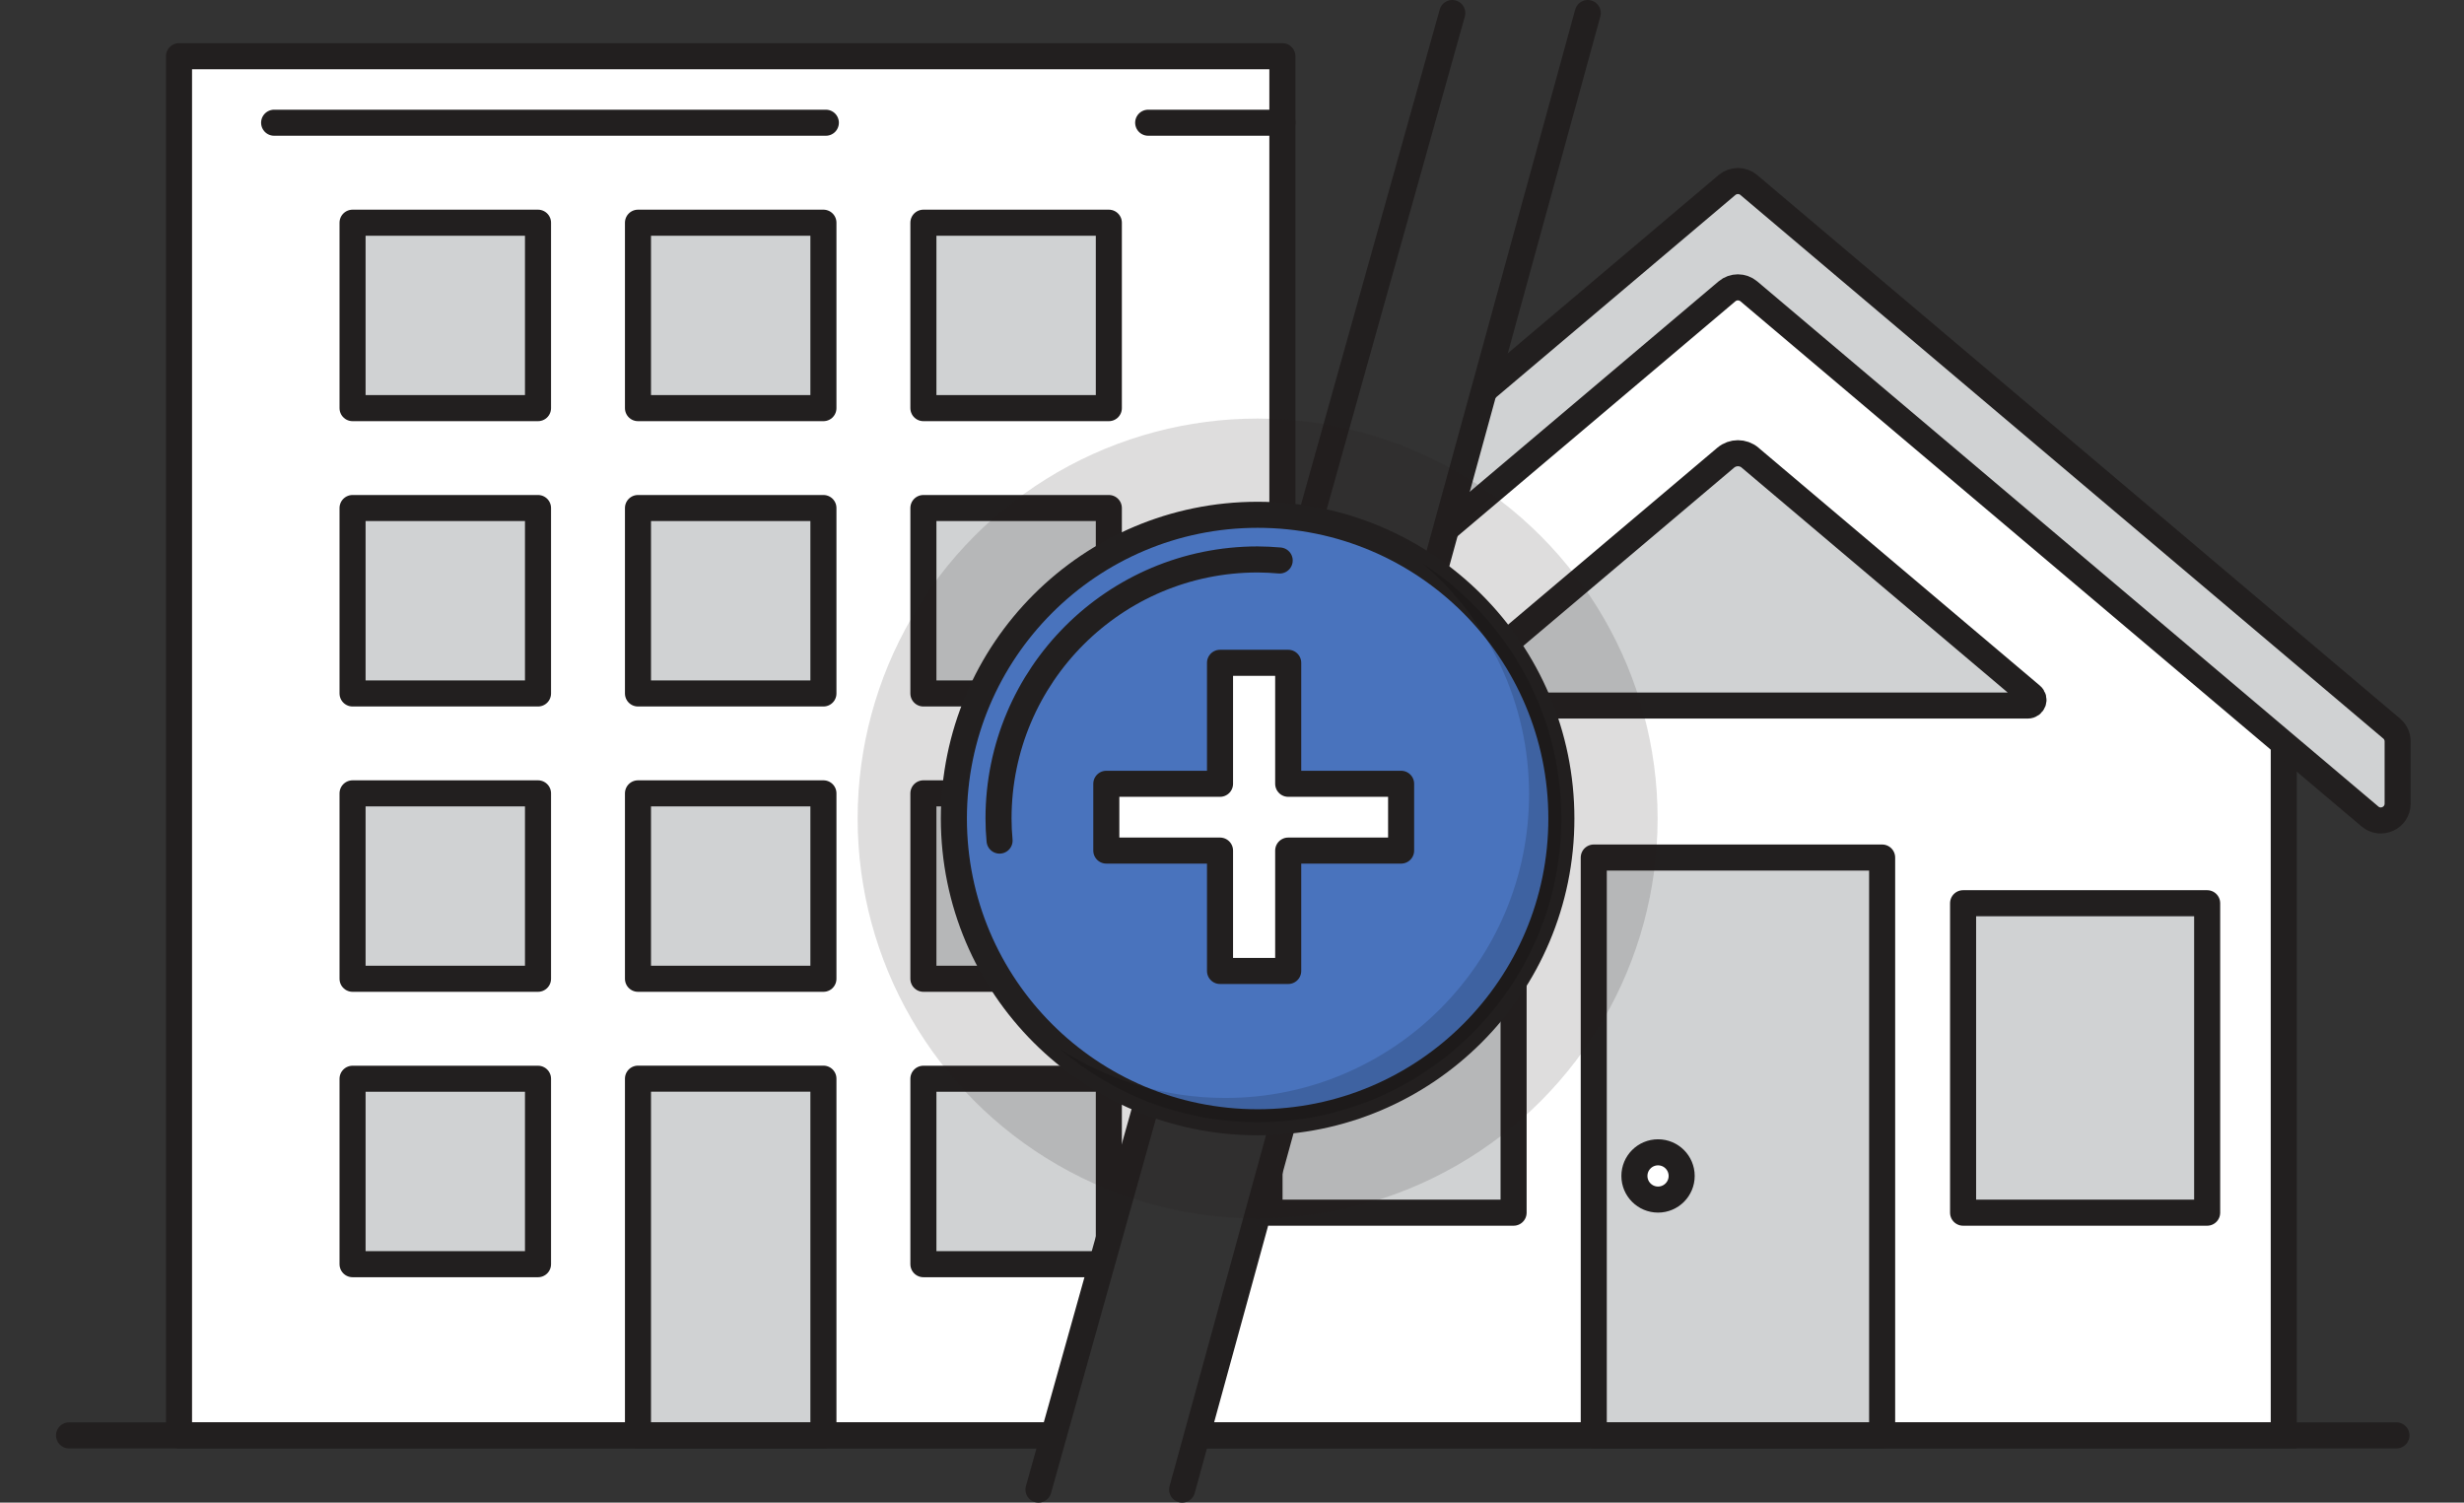
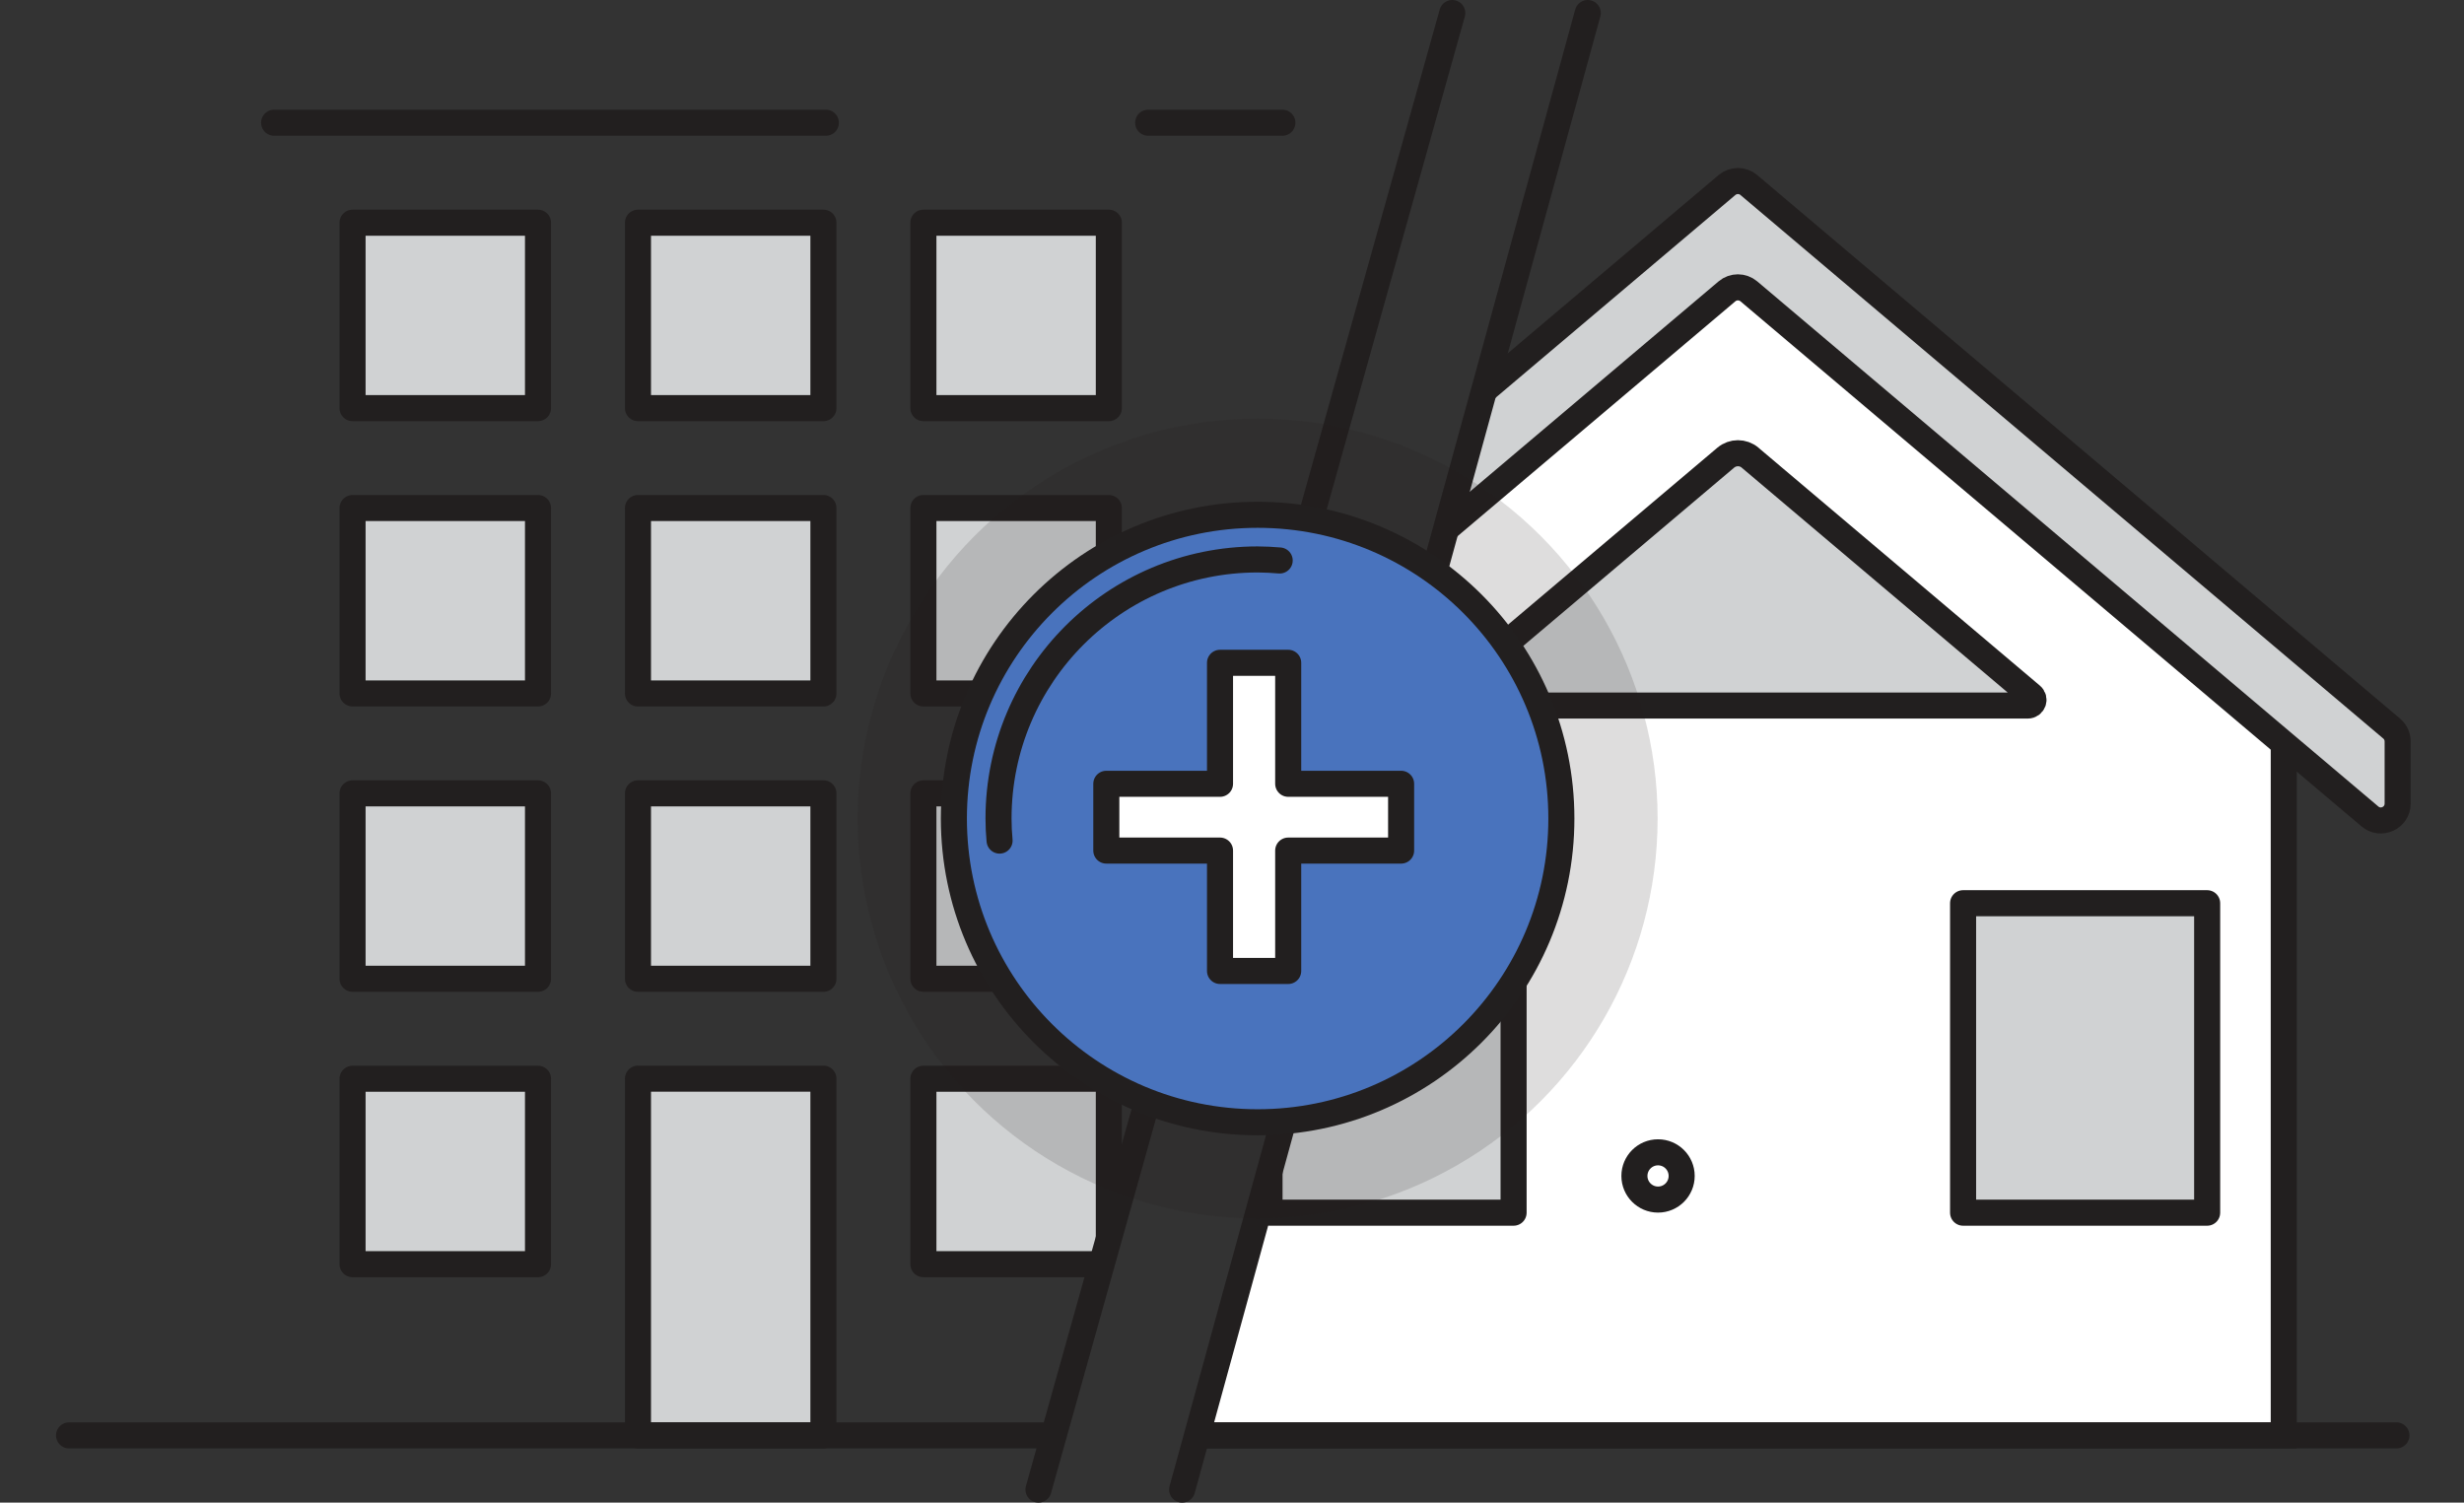
<svg xmlns="http://www.w3.org/2000/svg" id="Layer_2" viewBox="0 0 283.68 173">
  <rect x="0" y="0" width="283.68" height="173" fill="#333333" stroke="none" />
  <defs>
    <style>.cls-1,.cls-2,.cls-3{fill:none;}.cls-4,.cls-5{opacity:.15;}.cls-4,.cls-2{fill-rule:evenodd;}.cls-6{fill:#4973bd;}.cls-6,.cls-7,.cls-2,.cls-3,.cls-8,.cls-9{stroke:#221f1f;stroke-width:3px;}.cls-6,.cls-7,.cls-2,.cls-3,.cls-9{stroke-linecap:round;stroke-linejoin:round;}.cls-5{fill:#221f1f;}.cls-7{fill:#d0d2d3;}.cls-10{clip-path:url(#clippath-1);}.cls-8{stroke-miterlimit:10;}.cls-8,.cls-9{fill:#fff;}.cls-11{clip-path:url(#clippath);}</style>
    <clipPath id="clippath">
      <polygon class="cls-1" points="120.49 166.83 0 166.83 0 1.5 167.2 1.5 120.49 166.83" />
    </clipPath>
    <clipPath id="clippath-1">
      <polygon class="cls-1" points="136.1 166.83 283.68 166.83 283.68 1.5 182.8 1.5 136.1 166.83" />
    </clipPath>
  </defs>
  <g id="Layer_1-2">
    <g class="cls-11">
-       <rect class="cls-9" x="20.61" y="6.47" width="127.03" height="158.79" transform="translate(168.25 171.73) rotate(-180)" />
      <line class="cls-9" x1="31.56" y1="14.13" x2="95.08" y2="14.13" />
      <line class="cls-9" x1="132.19" y1="14.13" x2="147.64" y2="14.13" />
      <rect class="cls-7" x="106.3" y="25.63" width="21.35" height="21.35" transform="translate(233.96 72.62) rotate(-180)" />
      <rect class="cls-7" x="73.45" y="25.63" width="21.35" height="21.35" transform="translate(168.25 72.62) rotate(-180)" />
      <rect class="cls-7" x="40.6" y="25.63" width="21.35" height="21.35" transform="translate(102.54 72.62) rotate(-180)" />
      <rect class="cls-7" x="106.3" y="58.49" width="21.35" height="21.35" transform="translate(233.96 138.33) rotate(-180)" />
      <rect class="cls-7" x="73.45" y="58.49" width="21.35" height="21.35" transform="translate(168.25 138.33) rotate(-180)" />
      <rect class="cls-7" x="40.6" y="58.49" width="21.35" height="21.35" transform="translate(102.54 138.33) rotate(-180)" />
      <rect class="cls-7" x="106.3" y="91.34" width="21.35" height="21.35" transform="translate(233.96 204.03) rotate(-180)" />
      <rect class="cls-7" x="73.45" y="91.34" width="21.35" height="21.35" transform="translate(168.25 204.03) rotate(-180)" />
      <rect class="cls-7" x="40.6" y="91.34" width="21.35" height="21.35" transform="translate(102.54 204.03) rotate(-180)" />
      <rect class="cls-7" x="106.3" y="124.19" width="21.35" height="21.35" transform="translate(233.96 269.74) rotate(-180)" />
      <rect class="cls-7" x="73.45" y="124.19" width="21.35" height="41.07" transform="translate(168.25 289.45) rotate(-180)" />
      <rect class="cls-7" x="40.6" y="124.19" width="21.35" height="21.35" transform="translate(102.54 269.74) rotate(-180)" />
      <line class="cls-3" x1="152.57" y1="165.26" x2="7.95" y2="165.26" />
    </g>
    <g class="cls-10">
      <polygon class="cls-8" points="262.93 165.26 137.24 165.26 137.24 80.97 200.64 27.73 262.93 80.97 262.93 165.26" />
      <path class="cls-7" d="M275.35,83.88l-74.01-62.58c-.72-.61-1.78-.61-2.51,0l-74.01,62.58c-.44.37-.69.91-.69,1.48v7.16c0,1.65,1.93,2.55,3.19,1.48l71.51-60.46c.72-.61,1.78-.61,2.51,0l71.51,60.46c1.26,1.07,3.19.17,3.19-1.48v-7.16c0-.57-.25-1.11-.69-1.48Z" />
-       <rect class="cls-7" x="183.49" y="98.73" width="33.2" height="66.53" />
      <circle class="cls-9" cx="190.89" cy="135.39" r="2.72" />
      <path class="cls-7" d="M201.49,52.69c-.81-.68-1.99-.68-2.8,0l-32.4,27.39c-.47.39-.19,1.15.42,1.15h66.75c.61,0,.89-.76.42-1.15l-32.4-27.39Z" />
      <rect class="cls-7" x="146.16" y="103.99" width="28.1" height="35.63" />
      <rect class="cls-7" x="226.01" y="103.99" width="28.1" height="35.63" />
      <line class="cls-3" x1="132.9" y1="165.26" x2="275.9" y2="165.26" />
    </g>
    <line class="cls-3" x1="167.2" y1="1.5" x2="119.56" y2="171.5" />
    <line class="cls-3" x1="182.8" y1="1.5" x2="136.1" y2="171.5" />
    <circle class="cls-5" cx="144.79" cy="94.24" r="46.05" />
    <circle class="cls-6" cx="144.79" cy="94.24" r="34.97" />
-     <path class="cls-4" d="M163.84,64.91c7.47,6.41,12.2,15.92,12.2,26.53,0,19.32-15.66,34.97-34.97,34.97-7.03,0-13.57-2.08-19.05-5.65,6.12,5.26,14.07,8.44,22.77,8.44,19.32,0,34.97-15.66,34.97-34.97,0-12.29-6.34-23.09-15.93-29.33Z" />
+     <path class="cls-4" d="M163.84,64.91Z" />
    <path class="cls-2" d="M147.33,64.53c-.84-.07-1.68-.12-2.54-.12-16.47,0-29.83,13.35-29.83,29.83,0,.86.04,1.7.12,2.54" />
    <polygon class="cls-9" points="161.31 90.24 148.31 90.24 148.31 76.31 140.46 76.31 140.46 90.24 127.37 90.24 127.37 97.93 140.46 97.93 140.46 111.79 148.31 111.79 148.31 97.93 161.31 97.93 161.31 90.24" />
  </g>
</svg>